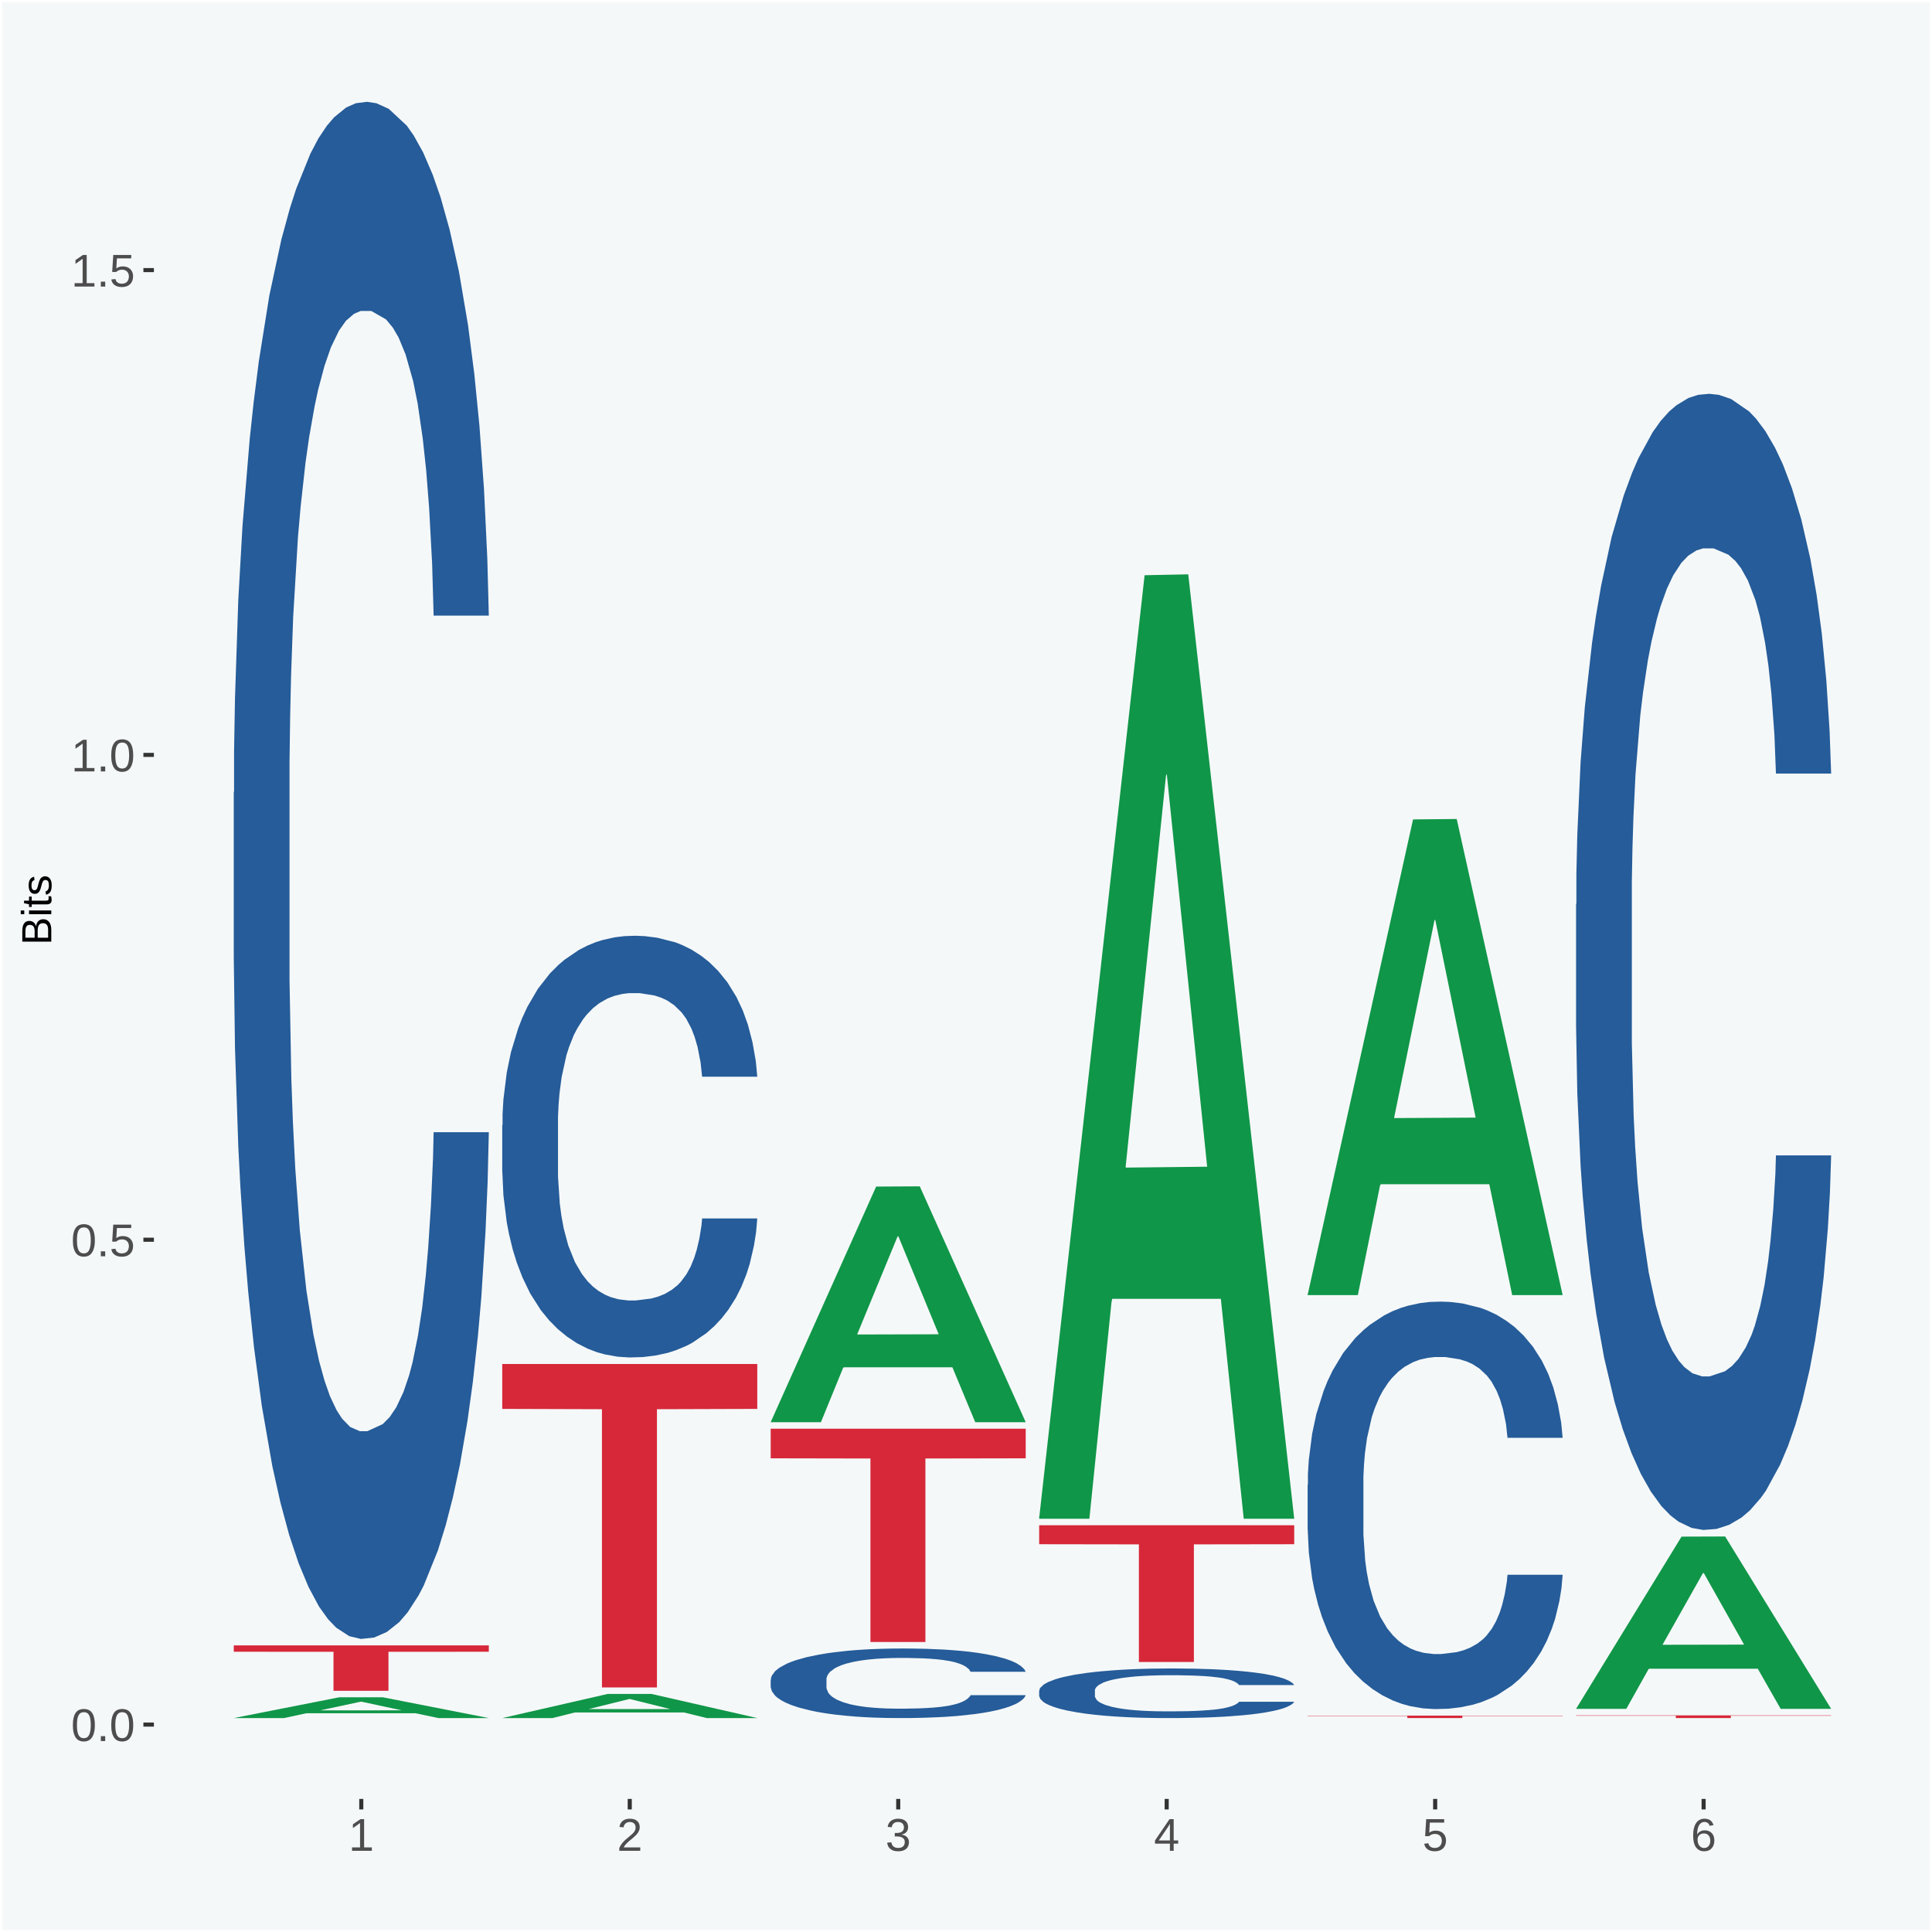
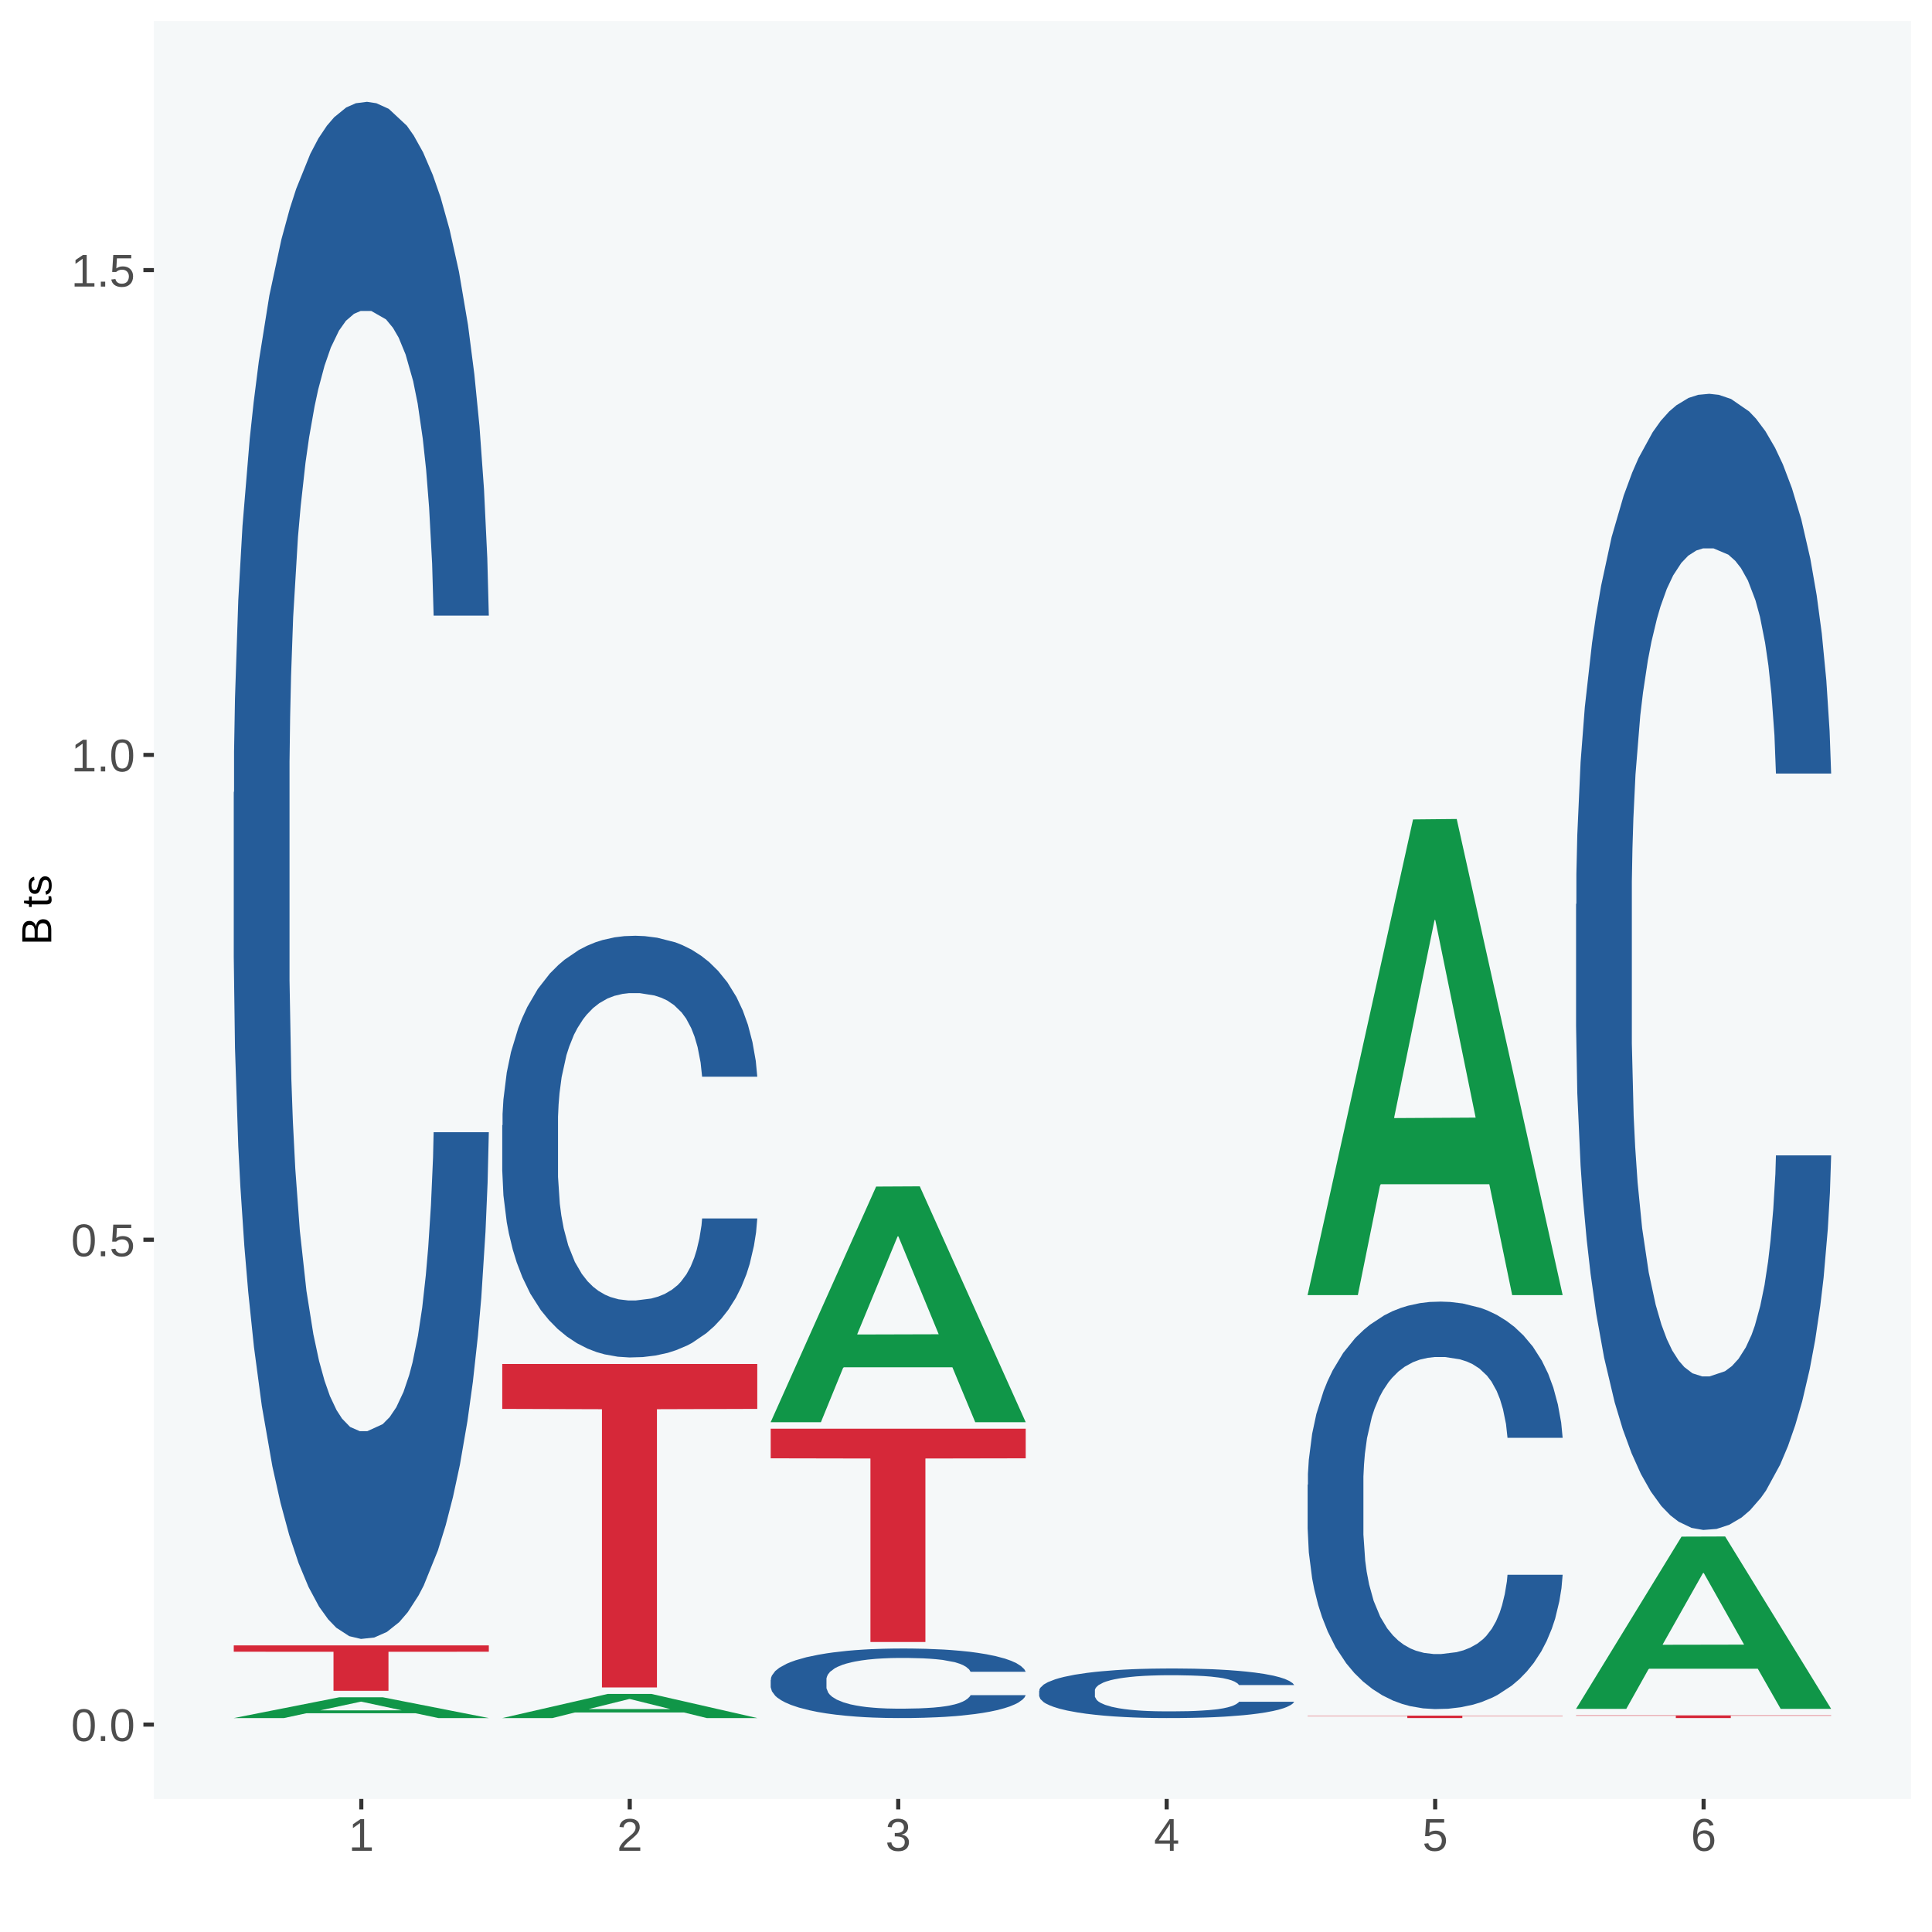
<svg xmlns="http://www.w3.org/2000/svg" xmlns:xlink="http://www.w3.org/1999/xlink" width="504pt" height="504pt" viewBox="0 0 504 504" version="1.1">
  <defs>
    <g>
      <symbol overflow="visible" id="glyph0-0">
        <path style="stroke:none;" d="M 0.406 0 L 0.406 -8 L 3.594 -8 L 3.594 0 Z M 0.797 -0.406 L 3.188 -0.406 L 3.188 -7.594 L 0.797 -7.594 Z M 0.797 -0.406 " />
      </symbol>
      <symbol overflow="visible" id="glyph0-1">
        <path style="stroke:none;" d="M 6.203 -4.125 C 6.203 -3.332 6.125 -2.664 5.969 -2.125 C 5.82 -1.582 5.617 -1.145 5.359 -0.812 C 5.098 -0.477 4.789 -0.238 4.438 -0.094 C 4.094 0.051 3.723 0.125 3.328 0.125 C 2.922 0.125 2.539 0.051 2.188 -0.094 C 1.844 -0.238 1.539 -0.477 1.281 -0.812 C 1.031 -1.145 0.832 -1.582 0.688 -2.125 C 0.539 -2.664 0.469 -3.332 0.469 -4.125 C 0.469 -4.957 0.539 -5.645 0.688 -6.188 C 0.832 -6.738 1.035 -7.176 1.297 -7.5 C 1.555 -7.82 1.859 -8.047 2.203 -8.172 C 2.555 -8.305 2.941 -8.375 3.359 -8.375 C 3.754 -8.375 4.125 -8.305 4.469 -8.172 C 4.812 -8.047 5.113 -7.82 5.375 -7.5 C 5.633 -7.176 5.836 -6.738 5.984 -6.188 C 6.129 -5.645 6.203 -4.957 6.203 -4.125 Z M 5.141 -4.125 C 5.141 -4.781 5.098 -5.328 5.016 -5.766 C 4.941 -6.203 4.828 -6.551 4.672 -6.812 C 4.516 -7.07 4.328 -7.254 4.109 -7.359 C 3.891 -7.473 3.641 -7.531 3.359 -7.531 C 3.055 -7.531 2.789 -7.473 2.562 -7.359 C 2.344 -7.254 2.156 -7.07 2 -6.812 C 1.844 -6.551 1.723 -6.203 1.641 -5.766 C 1.566 -5.328 1.531 -4.781 1.531 -4.125 C 1.531 -3.5 1.57 -2.969 1.656 -2.531 C 1.738 -2.094 1.852 -1.742 2 -1.484 C 2.156 -1.223 2.344 -1.035 2.562 -0.922 C 2.789 -0.805 3.047 -0.75 3.328 -0.75 C 3.609 -0.75 3.859 -0.805 4.078 -0.922 C 4.305 -1.035 4.492 -1.223 4.641 -1.484 C 4.797 -1.742 4.914 -2.094 5 -2.531 C 5.094 -2.969 5.141 -3.5 5.141 -4.125 Z M 5.141 -4.125 " />
      </symbol>
      <symbol overflow="visible" id="glyph0-2">
        <path style="stroke:none;" d="M 1.094 0 L 1.094 -1.281 L 2.234 -1.281 L 2.234 0 Z M 1.094 0 " />
      </symbol>
      <symbol overflow="visible" id="glyph0-3">
        <path style="stroke:none;" d="M 6.172 -2.688 C 6.172 -2.27 6.109 -1.891 5.984 -1.547 C 5.859 -1.203 5.672 -0.906 5.422 -0.656 C 5.18 -0.414 4.879 -0.223 4.516 -0.078 C 4.148 0.055 3.723 0.125 3.234 0.125 C 2.805 0.125 2.43 0.07 2.109 -0.031 C 1.785 -0.133 1.508 -0.273 1.281 -0.453 C 1.062 -0.629 0.883 -0.836 0.75 -1.078 C 0.625 -1.316 0.535 -1.57 0.484 -1.844 L 1.547 -1.969 C 1.586 -1.812 1.645 -1.66 1.719 -1.516 C 1.801 -1.367 1.91 -1.238 2.047 -1.125 C 2.18 -1.008 2.348 -0.914 2.547 -0.844 C 2.742 -0.781 2.984 -0.75 3.266 -0.75 C 3.535 -0.75 3.781 -0.789 4 -0.875 C 4.227 -0.957 4.422 -1.078 4.578 -1.234 C 4.734 -1.398 4.852 -1.602 4.938 -1.844 C 5.031 -2.082 5.078 -2.359 5.078 -2.672 C 5.078 -2.922 5.035 -3.148 4.953 -3.359 C 4.867 -3.578 4.75 -3.766 4.594 -3.922 C 4.445 -4.078 4.258 -4.195 4.031 -4.281 C 3.812 -4.363 3.562 -4.406 3.281 -4.406 C 3.113 -4.406 2.953 -4.391 2.797 -4.359 C 2.648 -4.328 2.516 -4.285 2.391 -4.234 C 2.266 -4.18 2.148 -4.117 2.047 -4.047 C 1.941 -3.973 1.844 -3.895 1.75 -3.812 L 0.719 -3.812 L 1 -8.25 L 5.688 -8.25 L 5.688 -7.359 L 1.953 -7.359 L 1.797 -4.734 C 1.984 -4.879 2.219 -5.004 2.5 -5.109 C 2.781 -5.211 3.113 -5.266 3.5 -5.266 C 3.914 -5.266 4.285 -5.203 4.609 -5.078 C 4.941 -4.953 5.223 -4.773 5.453 -4.547 C 5.68 -4.316 5.859 -4.047 5.984 -3.734 C 6.109 -3.422 6.172 -3.07 6.172 -2.688 Z M 6.172 -2.688 " />
      </symbol>
      <symbol overflow="visible" id="glyph0-4">
        <path style="stroke:none;" d="M 0.922 0 L 0.922 -0.891 L 3.016 -0.891 L 3.016 -7.25 L 1.156 -5.922 L 1.156 -6.922 L 3.109 -8.25 L 4.078 -8.25 L 4.078 -0.891 L 6.094 -0.891 L 6.094 0 Z M 0.922 0 " />
      </symbol>
      <symbol overflow="visible" id="glyph0-5">
        <path style="stroke:none;" d="M 0.609 0 L 0.609 -0.75 C 0.805 -1.207 1.047 -1.609 1.328 -1.953 C 1.617 -2.305 1.922 -2.625 2.234 -2.906 C 2.555 -3.188 2.867 -3.445 3.172 -3.688 C 3.484 -3.938 3.766 -4.18 4.016 -4.422 C 4.266 -4.66 4.469 -4.91 4.625 -5.172 C 4.781 -5.441 4.859 -5.742 4.859 -6.078 C 4.859 -6.316 4.82 -6.523 4.75 -6.703 C 4.676 -6.879 4.57 -7.023 4.438 -7.141 C 4.312 -7.266 4.156 -7.359 3.969 -7.422 C 3.781 -7.484 3.578 -7.516 3.359 -7.516 C 3.141 -7.516 2.938 -7.484 2.75 -7.422 C 2.57 -7.367 2.41 -7.281 2.266 -7.156 C 2.117 -7.039 2 -6.895 1.906 -6.719 C 1.812 -6.551 1.754 -6.352 1.734 -6.125 L 0.656 -6.219 C 0.688 -6.508 0.766 -6.785 0.891 -7.047 C 1.023 -7.316 1.203 -7.551 1.422 -7.75 C 1.648 -7.945 1.922 -8.098 2.234 -8.203 C 2.555 -8.316 2.93 -8.375 3.359 -8.375 C 3.766 -8.375 4.125 -8.328 4.438 -8.234 C 4.758 -8.141 5.031 -7.992 5.25 -7.797 C 5.477 -7.609 5.648 -7.375 5.766 -7.094 C 5.879 -6.812 5.938 -6.488 5.938 -6.125 C 5.938 -5.844 5.883 -5.578 5.781 -5.328 C 5.688 -5.078 5.555 -4.836 5.391 -4.609 C 5.223 -4.379 5.031 -4.16 4.812 -3.953 C 4.594 -3.742 4.363 -3.535 4.125 -3.328 C 3.895 -3.129 3.656 -2.93 3.406 -2.734 C 3.164 -2.535 2.938 -2.336 2.719 -2.141 C 2.508 -1.941 2.32 -1.738 2.156 -1.531 C 1.988 -1.332 1.859 -1.117 1.766 -0.891 L 6.078 -0.891 L 6.078 0 Z M 0.609 0 " />
      </symbol>
      <symbol overflow="visible" id="glyph0-6">
        <path style="stroke:none;" d="M 6.141 -2.281 C 6.141 -1.906 6.078 -1.566 5.953 -1.266 C 5.836 -0.973 5.66 -0.723 5.422 -0.516 C 5.18 -0.305 4.883 -0.145 4.531 -0.031 C 4.188 0.07 3.789 0.125 3.344 0.125 C 2.832 0.125 2.398 0.062 2.047 -0.062 C 1.703 -0.195 1.414 -0.367 1.188 -0.578 C 0.957 -0.785 0.785 -1.02 0.672 -1.281 C 0.566 -1.551 0.492 -1.832 0.453 -2.125 L 1.547 -2.219 C 1.578 -2 1.633 -1.801 1.719 -1.625 C 1.801 -1.445 1.914 -1.289 2.062 -1.156 C 2.207 -1.031 2.383 -0.93 2.594 -0.859 C 2.801 -0.785 3.051 -0.75 3.344 -0.75 C 3.875 -0.75 4.289 -0.879 4.594 -1.141 C 4.895 -1.41 5.047 -1.801 5.047 -2.312 C 5.047 -2.613 4.977 -2.859 4.844 -3.047 C 4.707 -3.234 4.539 -3.379 4.344 -3.484 C 4.145 -3.586 3.926 -3.656 3.688 -3.688 C 3.445 -3.727 3.227 -3.75 3.031 -3.75 L 2.438 -3.75 L 2.438 -4.656 L 3.016 -4.656 C 3.211 -4.656 3.414 -4.676 3.625 -4.719 C 3.844 -4.758 4.039 -4.832 4.219 -4.938 C 4.395 -5.051 4.539 -5.195 4.656 -5.375 C 4.77 -5.562 4.828 -5.797 4.828 -6.078 C 4.828 -6.523 4.695 -6.875 4.438 -7.125 C 4.188 -7.383 3.801 -7.516 3.281 -7.516 C 2.82 -7.516 2.445 -7.395 2.156 -7.156 C 1.875 -6.914 1.707 -6.578 1.656 -6.141 L 0.594 -6.234 C 0.633 -6.598 0.734 -6.91 0.891 -7.172 C 1.047 -7.441 1.242 -7.664 1.484 -7.844 C 1.734 -8.02 2.008 -8.148 2.312 -8.234 C 2.625 -8.328 2.953 -8.375 3.297 -8.375 C 3.754 -8.375 4.148 -8.316 4.484 -8.203 C 4.816 -8.086 5.086 -7.93 5.297 -7.734 C 5.516 -7.535 5.672 -7.301 5.766 -7.031 C 5.867 -6.77 5.922 -6.488 5.922 -6.188 C 5.922 -5.945 5.883 -5.723 5.812 -5.516 C 5.75 -5.305 5.645 -5.113 5.5 -4.938 C 5.363 -4.77 5.188 -4.625 4.969 -4.5 C 4.75 -4.383 4.488 -4.297 4.188 -4.234 L 4.188 -4.219 C 4.52 -4.176 4.805 -4.098 5.047 -3.984 C 5.297 -3.867 5.5 -3.723 5.656 -3.547 C 5.82 -3.379 5.941 -3.188 6.016 -2.969 C 6.098 -2.75 6.141 -2.52 6.141 -2.281 Z M 6.141 -2.281 " />
      </symbol>
      <symbol overflow="visible" id="glyph0-7">
        <path style="stroke:none;" d="M 5.156 -1.875 L 5.156 0 L 4.172 0 L 4.172 -1.875 L 0.281 -1.875 L 0.281 -2.688 L 4.062 -8.25 L 5.156 -8.25 L 5.156 -2.703 L 6.328 -2.703 L 6.328 -1.875 Z M 4.172 -7.062 C 4.16 -7.039 4.141 -7.004 4.109 -6.953 C 4.078 -6.898 4.039 -6.836 4 -6.766 C 3.957 -6.691 3.914 -6.617 3.875 -6.547 C 3.844 -6.473 3.812 -6.414 3.781 -6.375 L 1.656 -3.25 C 1.633 -3.219 1.602 -3.176 1.562 -3.125 C 1.531 -3.07 1.492 -3.02 1.453 -2.969 C 1.422 -2.914 1.383 -2.863 1.344 -2.812 C 1.301 -2.77 1.27 -2.734 1.25 -2.703 L 4.172 -2.703 Z M 4.172 -7.062 " />
      </symbol>
      <symbol overflow="visible" id="glyph0-8">
        <path style="stroke:none;" d="M 6.141 -2.703 C 6.141 -2.285 6.082 -1.906 5.969 -1.562 C 5.852 -1.219 5.68 -0.922 5.453 -0.672 C 5.234 -0.422 4.957 -0.223 4.625 -0.078 C 4.289 0.055 3.91 0.125 3.484 0.125 C 3.004 0.125 2.582 0.031 2.219 -0.156 C 1.863 -0.344 1.566 -0.609 1.328 -0.953 C 1.086 -1.297 0.906 -1.719 0.781 -2.219 C 0.664 -2.727 0.609 -3.301 0.609 -3.938 C 0.609 -4.676 0.676 -5.32 0.812 -5.875 C 0.945 -6.426 1.141 -6.883 1.391 -7.25 C 1.648 -7.625 1.961 -7.906 2.328 -8.094 C 2.691 -8.281 3.102 -8.375 3.562 -8.375 C 3.844 -8.375 4.102 -8.344 4.344 -8.281 C 4.594 -8.227 4.816 -8.133 5.016 -8 C 5.223 -7.875 5.398 -7.703 5.547 -7.484 C 5.703 -7.273 5.828 -7.016 5.922 -6.703 L 4.906 -6.516 C 4.801 -6.867 4.629 -7.125 4.391 -7.281 C 4.148 -7.445 3.867 -7.531 3.547 -7.531 C 3.266 -7.531 3.004 -7.457 2.766 -7.312 C 2.535 -7.176 2.336 -6.973 2.172 -6.703 C 2.004 -6.43 1.875 -6.086 1.781 -5.672 C 1.695 -5.266 1.656 -4.789 1.656 -4.25 C 1.852 -4.602 2.125 -4.875 2.469 -5.062 C 2.812 -5.25 3.207 -5.344 3.656 -5.344 C 4.031 -5.344 4.367 -5.281 4.672 -5.156 C 4.984 -5.031 5.25 -4.852 5.469 -4.625 C 5.688 -4.406 5.852 -4.129 5.969 -3.797 C 6.082 -3.473 6.141 -3.109 6.141 -2.703 Z M 5.078 -2.656 C 5.078 -2.938 5.039 -3.191 4.969 -3.422 C 4.895 -3.66 4.785 -3.859 4.641 -4.016 C 4.504 -4.18 4.332 -4.305 4.125 -4.391 C 3.926 -4.484 3.688 -4.531 3.406 -4.531 C 3.219 -4.531 3.023 -4.5 2.828 -4.438 C 2.629 -4.383 2.453 -4.289 2.297 -4.156 C 2.141 -4.031 2.008 -3.863 1.906 -3.656 C 1.812 -3.457 1.766 -3.207 1.766 -2.906 C 1.766 -2.602 1.801 -2.316 1.875 -2.047 C 1.957 -1.785 2.07 -1.555 2.219 -1.359 C 2.363 -1.172 2.539 -1.02 2.75 -0.906 C 2.957 -0.789 3.191 -0.734 3.453 -0.734 C 3.703 -0.734 3.926 -0.773 4.125 -0.859 C 4.332 -0.953 4.504 -1.082 4.641 -1.25 C 4.785 -1.414 4.895 -1.613 4.969 -1.844 C 5.039 -2.082 5.078 -2.352 5.078 -2.656 Z M 5.078 -2.656 " />
      </symbol>
      <symbol overflow="visible" id="glyph1-0">
        <path style="stroke:none;" d="M 0 -0.359 L -7.328 -0.359 L -7.328 -3.281 L 0 -3.281 Z M -0.359 -0.734 L -0.359 -2.922 L -6.969 -2.922 L -6.969 -0.734 Z M -0.359 -0.734 " />
      </symbol>
      <symbol overflow="visible" id="glyph1-1">
        <path style="stroke:none;" d="M -2.125 -6.75 C -1.75 -6.75 -1.426 -6.676 -1.156 -6.531 C -0.883 -6.383 -0.66 -6.18 -0.484 -5.922 C -0.316 -5.672 -0.191 -5.375 -0.109 -5.031 C -0.035 -4.695 0 -4.344 0 -3.969 L 0 -0.906 L -7.562 -0.906 L -7.562 -3.656 C -7.562 -4.07 -7.523 -4.441 -7.453 -4.766 C -7.391 -5.098 -7.281 -5.379 -7.125 -5.609 C -6.977 -5.836 -6.789 -6.008 -6.562 -6.125 C -6.332 -6.25 -6.055 -6.312 -5.734 -6.312 C -5.523 -6.312 -5.328 -6.281 -5.141 -6.219 C -4.953 -6.164 -4.781 -6.078 -4.625 -5.953 C -4.477 -5.836 -4.348 -5.688 -4.234 -5.5 C -4.129 -5.32 -4.047 -5.113 -3.984 -4.875 C -3.953 -5.176 -3.883 -5.441 -3.781 -5.672 C -3.676 -5.91 -3.539 -6.109 -3.375 -6.266 C -3.219 -6.43 -3.031 -6.551 -2.812 -6.625 C -2.602 -6.707 -2.375 -6.75 -2.125 -6.75 Z M -5.609 -5.281 C -6.016 -5.281 -6.305 -5.141 -6.484 -4.859 C -6.66 -4.586 -6.75 -4.188 -6.75 -3.656 L -6.75 -1.922 L -4.344 -1.922 L -4.344 -3.656 C -4.344 -3.957 -4.375 -4.211 -4.438 -4.422 C -4.5 -4.629 -4.582 -4.797 -4.688 -4.922 C -4.801 -5.047 -4.93 -5.133 -5.078 -5.188 C -5.234 -5.25 -5.41 -5.281 -5.609 -5.281 Z M -2.219 -5.719 C -2.457 -5.719 -2.66 -5.672 -2.828 -5.578 C -2.992 -5.492 -3.129 -5.367 -3.234 -5.203 C -3.348 -5.047 -3.426 -4.848 -3.469 -4.609 C -3.52 -4.379 -3.547 -4.125 -3.547 -3.844 L -3.547 -1.922 L -0.828 -1.922 L -0.828 -3.922 C -0.828 -4.18 -0.848 -4.422 -0.891 -4.641 C -0.93 -4.859 -1.004 -5.047 -1.109 -5.203 C -1.211 -5.367 -1.352 -5.492 -1.531 -5.578 C -1.719 -5.672 -1.945 -5.719 -2.219 -5.719 Z M -2.219 -5.719 " />
      </symbol>
      <symbol overflow="visible" id="glyph1-2">
-         <path style="stroke:none;" d="M -7.047 -0.734 L -7.969 -0.734 L -7.969 -1.703 L -7.047 -1.703 Z M 0 -0.734 L -5.812 -0.734 L -5.812 -1.703 L 0 -1.703 Z M 0 -0.734 " />
-       </symbol>
+         </symbol>
      <symbol overflow="visible" id="glyph1-3">
        <path style="stroke:none;" d="M -0.047 -2.969 C -0.004 -2.82 0.023 -2.672 0.047 -2.516 C 0.078 -2.367 0.094 -2.195 0.094 -2 C 0.094 -1.227 -0.348 -0.844 -1.234 -0.844 L -5.109 -0.844 L -5.109 -0.172 L -5.812 -0.172 L -5.812 -0.875 L -7.109 -1.156 L -7.109 -1.812 L -5.812 -1.812 L -5.812 -2.875 L -5.109 -2.875 L -5.109 -1.812 L -1.438 -1.812 C -1.156 -1.812 -0.957 -1.852 -0.844 -1.938 C -0.738 -2.031 -0.688 -2.191 -0.688 -2.422 C -0.688 -2.516 -0.691 -2.602 -0.703 -2.688 C -0.711 -2.77 -0.727 -2.863 -0.75 -2.969 Z M -0.047 -2.969 " />
      </symbol>
      <symbol overflow="visible" id="glyph1-4">
        <path style="stroke:none;" d="M -1.609 -5.109 C -1.336 -5.109 -1.094 -5.051 -0.875 -4.938 C -0.664 -4.832 -0.488 -4.68 -0.344 -4.484 C -0.195 -4.285 -0.082 -4.039 0 -3.75 C 0.07 -3.457 0.109 -3.125 0.109 -2.75 C 0.109 -2.406 0.082 -2.098 0.031 -1.828 C -0.02 -1.555 -0.102 -1.316 -0.219 -1.109 C -0.332 -0.91 -0.484 -0.742 -0.672 -0.609 C -0.859 -0.473 -1.086 -0.375 -1.359 -0.312 L -1.531 -1.156 C -1.219 -1.238 -0.988 -1.41 -0.844 -1.672 C -0.695 -1.93 -0.625 -2.289 -0.625 -2.75 C -0.625 -2.957 -0.641 -3.145 -0.672 -3.312 C -0.703 -3.488 -0.75 -3.641 -0.812 -3.766 C -0.883 -3.891 -0.977 -3.984 -1.094 -4.047 C -1.207 -4.117 -1.352 -4.156 -1.531 -4.156 C -1.707 -4.156 -1.848 -4.113 -1.953 -4.031 C -2.066 -3.957 -2.16 -3.844 -2.234 -3.688 C -2.316 -3.539 -2.383 -3.363 -2.438 -3.156 C -2.5 -2.945 -2.562 -2.719 -2.625 -2.469 C -2.688 -2.238 -2.754 -2.008 -2.828 -1.781 C -2.898 -1.551 -3 -1.344 -3.125 -1.156 C -3.25 -0.969 -3.398 -0.816 -3.578 -0.703 C -3.766 -0.586 -4 -0.531 -4.281 -0.531 C -4.812 -0.531 -5.211 -0.719 -5.484 -1.094 C -5.766 -1.477 -5.906 -2.031 -5.906 -2.75 C -5.906 -3.395 -5.789 -3.906 -5.562 -4.281 C -5.332 -4.656 -4.973 -4.895 -4.484 -5 L -4.375 -4.125 C -4.52 -4.094 -4.645 -4.035 -4.75 -3.953 C -4.852 -3.867 -4.938 -3.766 -5 -3.641 C -5.062 -3.516 -5.102 -3.375 -5.125 -3.219 C -5.156 -3.07 -5.172 -2.914 -5.172 -2.75 C -5.172 -2.312 -5.102 -1.988 -4.969 -1.781 C -4.844 -1.582 -4.645 -1.484 -4.375 -1.484 C -4.219 -1.484 -4.086 -1.52 -3.984 -1.594 C -3.879 -1.664 -3.789 -1.77 -3.719 -1.906 C -3.656 -2.051 -3.598 -2.219 -3.547 -2.406 C -3.492 -2.602 -3.438 -2.816 -3.375 -3.047 C -3.332 -3.203 -3.289 -3.359 -3.25 -3.516 C -3.207 -3.68 -3.156 -3.836 -3.094 -3.984 C -3.031 -4.141 -2.957 -4.285 -2.875 -4.422 C -2.789 -4.555 -2.688 -4.672 -2.562 -4.766 C -2.445 -4.867 -2.312 -4.953 -2.156 -5.016 C -2 -5.078 -1.816 -5.109 -1.609 -5.109 Z M -1.609 -5.109 " />
      </symbol>
    </g>
    <clipPath id="clip1">
      <path d="M 40.148 5.48 L 498.52 5.48 L 498.52 469.281 L 40.148 469.281 Z M 40.148 5.48 " />
    </clipPath>
  </defs>
  <g id="surface1">
-     <rect x="0" y="0" width="504" height="504" style="fill:rgb(96.078%,97.255%,97.647%);fill-opacity:1;stroke:none;" />
    <path style="fill:none;stroke-width:1.07;stroke-linecap:round;stroke-linejoin:round;stroke:rgb(100%,100%,100%);stroke-opacity:1;stroke-miterlimit:10;" d="M 0 0 L 504 0 L 504 504 L 0 504 Z M 0 0 " transform="matrix(1,0,0,-1,0,504)" />
    <g clip-path="url(#clip1)" clip-rule="nonzero">
      <path style=" stroke:none;fill-rule:nonzero;fill:rgb(96.078%,97.255%,97.647%);fill-opacity:1;" d="M 40.148 469.281 L 498.52 469.281 L 498.52 5.48 L 40.148 5.48 Z M 40.148 469.281 " />
    </g>
    <path style=" stroke:none;fill-rule:nonzero;fill:rgb(6.274%,58.824%,28.235%);fill-opacity:1;" d="M 60.98 448.18 L 61.051 448.18 L 88.488 442.77 L 99.871 442.77 L 127.52 448.191 L 114.352 448.191 L 108.379 446.93 L 80.051 446.93 L 79.852 446.949 L 74.078 448.191 L 60.98 448.191 L 60.98 448.18 L 83.621 446.18 L 104.809 446.172 L 94.32 443.922 L 94.18 443.91 L 94.039 443.93 L 83.551 446.172 L 83.621 446.18 Z M 60.98 448.18 " />
    <path style=" stroke:none;fill-rule:nonzero;fill:rgb(14.51%,36.078%,60.001%);fill-opacity:1;" d="M 60.98 206.73 L 61.059 206.359 L 61.059 196.109 L 61.301 182.199 L 62.16 156.559 L 63.262 137.148 L 65.148 114.449 L 66.172 104.93 L 67.512 94.309 L 70.262 77.102 L 73.41 62.449 L 75.609 54.391 L 77.262 49.27 L 80.961 40.109 L 83.078 36.078 L 85.281 32.789 L 87.172 30.59 L 90.32 28.031 L 92.828 26.93 L 95.738 26.559 L 98.18 26.93 L 101.41 28.391 L 106.129 32.789 L 107.93 35.352 L 110.371 39.738 L 112.891 45.602 L 114.93 51.461 L 117.289 59.891 L 119.73 70.871 L 122.09 84.789 L 123.738 97.602 L 125.078 111.148 L 126.262 127.629 L 127.121 145.578 L 127.52 160.59 L 113.121 160.59 L 112.73 147.039 L 111.941 132.391 L 111.16 122.512 L 110.289 114.449 L 108.961 105.289 L 107.781 99.43 L 105.809 92.48 L 104 88.078 L 102.512 85.52 L 100.699 83.32 L 96.852 81.121 L 94.09 81.121 L 92.359 81.859 L 90.238 83.691 L 88.43 86.25 L 86.309 90.648 L 84.66 95.41 L 83 101.629 L 82.059 106.031 L 80.641 114.078 L 79.699 120.672 L 78.441 132.031 L 77.73 140.078 L 76.48 160.961 L 75.93 176.34 L 75.691 186.961 L 75.531 198.672 L 75.531 255.801 L 76 281.441 L 76.398 292.422 L 77.031 304.871 L 78.211 320.98 L 79.941 336.73 L 81.75 348.078 L 83.238 355.039 L 84.66 360.172 L 86.07 364.199 L 87.801 367.859 L 89.219 370.059 L 91.34 372.25 L 93.859 373.352 L 95.82 373.352 L 99.828 371.52 L 101.641 369.691 L 103.371 367.129 L 105.262 363.102 L 106.75 358.699 L 107.621 355.41 L 109.031 348.449 L 110.141 341.129 L 111.078 332.699 L 111.711 325.379 L 112.422 314.391 L 112.969 301.941 L 113.121 295.352 L 127.52 295.352 L 127.199 308.531 L 126.648 321.352 L 125.551 338.559 L 124.68 348.449 L 123.352 360.531 L 121.93 370.789 L 119.969 382.141 L 118.16 390.559 L 116.27 397.891 L 114.23 404.48 L 110.531 413.629 L 109.191 416.199 L 106.359 420.59 L 104.16 423.148 L 100.93 425.719 L 97.629 427.18 L 94.172 427.551 L 91.102 426.82 L 87.719 424.621 L 85.602 422.422 L 83.238 419.129 L 80.488 414 L 77.891 407.77 L 75.449 400.449 L 73.172 392.031 L 71.051 382.512 L 68.301 366.762 L 66.25 351.379 L 64.762 337.102 L 63.738 325.012 L 62.711 309.629 L 62.16 299.012 L 61.301 273.379 L 60.98 249.578 Z M 60.98 206.73 " />
    <path style=" stroke:none;fill-rule:nonzero;fill:rgb(83.922%,15.686%,22.353%);fill-opacity:1;" d="M 60.98 429.238 L 127.52 429.238 L 127.52 430.891 L 101.34 430.898 L 101.34 441.07 L 87 441.07 L 87 430.898 L 60.98 430.891 Z M 60.98 429.238 " />
    <path style=" stroke:none;fill-rule:nonzero;fill:rgb(6.274%,58.824%,28.235%);fill-opacity:1;" d="M 131.02 448.18 L 131.09 448.18 L 158.52 441.898 L 169.91 441.891 L 197.551 448.191 L 184.379 448.191 L 178.41 446.73 L 150.09 446.73 L 149.879 446.75 L 144.121 448.191 L 131.02 448.191 L 131.02 448.18 L 153.648 445.852 L 174.852 445.84 L 164.352 443.23 L 164.219 443.219 L 164.078 443.238 L 153.578 445.84 L 153.648 445.852 Z M 131.02 448.18 " />
    <path style=" stroke:none;fill-rule:nonzero;fill:rgb(14.51%,36.078%,60.001%);fill-opacity:1;" d="M 131.02 293.539 L 131.102 293.441 L 131.102 290.629 L 131.328 286.809 L 132.199 279.781 L 133.301 274.449 L 135.191 268.23 L 136.211 265.609 L 137.551 262.699 L 140.301 257.98 L 143.441 253.961 L 145.648 251.75 L 147.301 250.34 L 150.988 247.828 L 153.121 246.73 L 155.32 245.82 L 157.211 245.219 L 160.352 244.52 L 162.871 244.211 L 165.781 244.109 L 168.219 244.211 L 171.441 244.621 L 176.16 245.82 L 177.969 246.531 L 180.41 247.73 L 182.922 249.34 L 184.969 250.949 L 187.328 253.262 L 189.762 256.27 L 192.121 260.09 L 193.77 263.602 L 195.109 267.32 L 196.289 271.84 L 197.16 276.77 L 197.551 280.879 L 183.16 280.879 L 182.762 277.172 L 181.98 273.148 L 181.191 270.441 L 180.328 268.23 L 178.988 265.711 L 177.809 264.109 L 175.84 262.199 L 174.039 260.988 L 172.539 260.289 L 170.73 259.691 L 166.879 259.078 L 164.129 259.078 L 162.398 259.281 L 160.27 259.789 L 158.461 260.488 L 156.34 261.699 L 154.691 263 L 153.039 264.711 L 152.09 265.922 L 150.68 268.129 L 149.73 269.93 L 148.48 273.051 L 147.77 275.262 L 146.512 280.98 L 145.961 285.199 L 145.719 288.121 L 145.57 291.328 L 145.57 307.012 L 146.039 314.039 L 146.43 317.051 L 147.059 320.469 L 148.238 324.891 L 149.969 329.211 L 151.781 332.32 L 153.27 334.23 L 154.691 335.641 L 156.102 336.738 L 157.84 337.75 L 159.25 338.352 L 161.371 338.949 L 163.891 339.25 L 165.859 339.25 L 169.871 338.75 L 171.68 338.25 L 173.41 337.551 L 175.289 336.441 L 176.789 335.238 L 177.648 334.328 L 179.07 332.422 L 180.172 330.41 L 181.109 328.102 L 181.738 326.09 L 182.449 323.078 L 183 319.66 L 183.16 317.859 L 197.551 317.859 L 197.238 321.469 L 196.68 324.988 L 195.578 329.711 L 194.719 332.422 L 193.379 335.738 L 191.969 338.551 L 190 341.672 L 188.191 343.98 L 186.301 345.988 L 184.262 347.789 L 180.559 350.309 L 179.23 351.012 L 176.391 352.211 L 174.191 352.922 L 170.969 353.621 L 167.672 354.02 L 164.211 354.121 L 161.141 353.922 L 157.762 353.32 L 155.629 352.719 L 153.27 351.809 L 150.52 350.41 L 147.93 348.699 L 145.488 346.691 L 143.211 344.379 L 141.078 341.77 L 138.328 337.449 L 136.289 333.23 L 134.789 329.309 L 133.77 325.988 L 132.75 321.77 L 132.199 318.859 L 131.328 311.828 L 131.02 305.301 Z M 131.02 293.539 " />
    <path style=" stroke:none;fill-rule:nonzero;fill:rgb(83.922%,15.686%,22.353%);fill-opacity:1;" d="M 131.02 355.82 L 197.551 355.82 L 197.551 367.539 L 171.379 367.621 L 171.379 440.199 L 157.031 440.199 L 157.031 367.621 L 131.02 367.539 Z M 131.02 355.82 " />
    <path style=" stroke:none;fill-rule:nonzero;fill:rgb(6.274%,58.824%,28.235%);fill-opacity:1;" d="M 201.051 370.891 L 201.121 370.828 L 228.559 309.539 L 239.941 309.48 L 267.578 371.012 L 254.41 371.012 L 248.449 356.68 L 220.121 356.68 L 219.91 356.91 L 214.148 371.012 L 201.051 371.012 L 201.051 370.891 L 223.691 348.129 L 244.879 348.07 L 234.391 322.602 L 234.25 322.48 L 234.109 322.648 L 223.621 348.07 L 223.691 348.129 Z M 201.051 370.891 " />
-     <path style=" stroke:none;fill-rule:nonzero;fill:rgb(14.51%,36.078%,60.001%);fill-opacity:1;" d="M 201.051 438.199 L 201.129 438.18 L 201.129 437.719 L 201.371 437.09 L 202.23 435.93 L 203.328 435.051 L 205.219 434.02 L 206.238 433.59 L 207.578 433.109 L 210.328 432.328 L 213.48 431.672 L 215.68 431.301 L 217.328 431.07 L 221.031 430.648 L 223.148 430.469 L 225.352 430.32 L 227.238 430.219 L 230.391 430.109 L 232.898 430.059 L 235.809 430.039 L 238.25 430.059 L 241.469 430.121 L 246.191 430.32 L 248 430.441 L 250.441 430.641 L 252.961 430.898 L 255 431.172 L 257.359 431.551 L 259.801 432.051 L 262.16 432.68 L 263.809 433.262 L 265.148 433.871 L 266.328 434.621 L 267.191 435.43 L 267.578 436.109 L 253.191 436.109 L 252.801 435.488 L 252.012 434.828 L 251.23 434.379 L 250.359 434.02 L 249.02 433.602 L 247.84 433.34 L 245.879 433.02 L 244.07 432.828 L 242.578 432.711 L 240.77 432.609 L 236.91 432.512 L 234.16 432.512 L 232.43 432.539 L 230.309 432.629 L 228.5 432.738 L 226.371 432.941 L 224.719 433.16 L 223.07 433.441 L 222.129 433.641 L 220.711 434 L 219.77 434.301 L 218.512 434.82 L 217.801 435.18 L 216.539 436.121 L 215.988 436.82 L 215.762 437.301 L 215.602 437.828 L 215.602 440.422 L 216.07 441.578 L 216.469 442.078 L 217.09 442.641 L 218.27 443.371 L 220 444.078 L 221.809 444.602 L 223.309 444.91 L 224.719 445.141 L 226.141 445.328 L 227.871 445.488 L 229.281 445.59 L 231.41 445.691 L 233.922 445.738 L 235.891 445.738 L 239.898 445.66 L 241.711 445.57 L 243.441 445.461 L 245.328 445.281 L 246.82 445.078 L 247.691 444.93 L 249.102 444.609 L 250.199 444.281 L 251.148 443.898 L 251.781 443.57 L 252.48 443.07 L 253.031 442.512 L 253.191 442.211 L 267.578 442.211 L 267.27 442.809 L 266.719 443.391 L 265.621 444.172 L 264.75 444.609 L 263.422 445.16 L 262 445.621 L 260.031 446.141 L 258.23 446.52 L 256.34 446.852 L 254.289 447.148 L 250.602 447.559 L 249.262 447.68 L 246.43 447.879 L 244.23 447.988 L 241 448.109 L 237.699 448.18 L 234.238 448.191 L 231.172 448.16 L 227.789 448.059 L 225.672 447.961 L 223.309 447.809 L 220.559 447.578 L 217.961 447.301 L 215.52 446.969 L 213.238 446.59 L 211.121 446.148 L 208.371 445.441 L 206.32 444.75 L 204.828 444.102 L 203.801 443.551 L 202.781 442.859 L 202.23 442.371 L 201.371 441.211 L 201.051 440.141 Z M 201.051 438.199 " />
+     <path style=" stroke:none;fill-rule:nonzero;fill:rgb(14.51%,36.078%,60.001%);fill-opacity:1;" d="M 201.051 438.199 L 201.129 438.18 L 201.129 437.719 L 201.371 437.09 L 202.23 435.93 L 203.328 435.051 L 205.219 434.02 L 206.238 433.59 L 207.578 433.109 L 210.328 432.328 L 213.48 431.672 L 215.68 431.301 L 217.328 431.07 L 221.031 430.648 L 223.148 430.469 L 225.352 430.32 L 227.238 430.219 L 230.391 430.109 L 232.898 430.059 L 235.809 430.039 L 238.25 430.059 L 241.469 430.121 L 246.191 430.32 L 248 430.441 L 250.441 430.641 L 252.961 430.898 L 255 431.172 L 257.359 431.551 L 259.801 432.051 L 262.16 432.68 L 263.809 433.262 L 265.148 433.871 L 266.328 434.621 L 267.191 435.43 L 267.578 436.109 L 253.191 436.109 L 252.801 435.488 L 252.012 434.828 L 251.23 434.379 L 250.359 434.02 L 249.02 433.602 L 245.879 433.02 L 244.07 432.828 L 242.578 432.711 L 240.77 432.609 L 236.91 432.512 L 234.16 432.512 L 232.43 432.539 L 230.309 432.629 L 228.5 432.738 L 226.371 432.941 L 224.719 433.16 L 223.07 433.441 L 222.129 433.641 L 220.711 434 L 219.77 434.301 L 218.512 434.82 L 217.801 435.18 L 216.539 436.121 L 215.988 436.82 L 215.762 437.301 L 215.602 437.828 L 215.602 440.422 L 216.07 441.578 L 216.469 442.078 L 217.09 442.641 L 218.27 443.371 L 220 444.078 L 221.809 444.602 L 223.309 444.91 L 224.719 445.141 L 226.141 445.328 L 227.871 445.488 L 229.281 445.59 L 231.41 445.691 L 233.922 445.738 L 235.891 445.738 L 239.898 445.66 L 241.711 445.57 L 243.441 445.461 L 245.328 445.281 L 246.82 445.078 L 247.691 444.93 L 249.102 444.609 L 250.199 444.281 L 251.148 443.898 L 251.781 443.57 L 252.48 443.07 L 253.031 442.512 L 253.191 442.211 L 267.578 442.211 L 267.27 442.809 L 266.719 443.391 L 265.621 444.172 L 264.75 444.609 L 263.422 445.16 L 262 445.621 L 260.031 446.141 L 258.23 446.52 L 256.34 446.852 L 254.289 447.148 L 250.602 447.559 L 249.262 447.68 L 246.43 447.879 L 244.23 447.988 L 241 448.109 L 237.699 448.18 L 234.238 448.191 L 231.172 448.16 L 227.789 448.059 L 225.672 447.961 L 223.309 447.809 L 220.559 447.578 L 217.961 447.301 L 215.52 446.969 L 213.238 446.59 L 211.121 446.148 L 208.371 445.441 L 206.32 444.75 L 204.828 444.102 L 203.801 443.551 L 202.781 442.859 L 202.23 442.371 L 201.371 441.211 L 201.051 440.141 Z M 201.051 438.199 " />
    <path style=" stroke:none;fill-rule:nonzero;fill:rgb(83.922%,15.686%,22.353%);fill-opacity:1;" d="M 201.051 372.699 L 267.578 372.699 L 267.578 380.43 L 241.41 380.48 L 241.41 428.352 L 227.07 428.352 L 227.07 380.48 L 201.051 380.43 Z M 201.051 372.699 " />
-     <path style=" stroke:none;fill-rule:nonzero;fill:rgb(6.274%,58.824%,28.235%);fill-opacity:1;" d="M 271.09 395.73 L 271.148 395.5 L 298.59 150.059 L 309.98 149.828 L 337.621 396.191 L 324.449 396.191 L 318.48 338.82 L 290.148 338.82 L 289.949 339.75 L 284.191 396.191 L 271.09 396.191 L 271.09 395.73 L 293.719 304.59 L 314.91 304.359 L 304.422 202.34 L 304.281 201.879 L 304.148 202.57 L 293.648 304.359 L 293.719 304.59 Z M 271.09 395.73 " />
    <path style=" stroke:none;fill-rule:nonzero;fill:rgb(14.51%,36.078%,60.001%);fill-opacity:1;" d="M 271.09 441.07 L 271.16 441.059 L 271.16 440.719 L 271.398 440.281 L 272.27 439.449 L 273.371 438.82 L 275.25 438.09 L 276.281 437.781 L 277.609 437.441 L 280.371 436.879 L 283.512 436.41 L 285.711 436.148 L 287.359 435.988 L 291.059 435.691 L 293.18 435.559 L 295.391 435.449 L 297.27 435.379 L 300.422 435.301 L 302.941 435.27 L 305.852 435.25 L 308.281 435.27 L 311.512 435.309 L 316.23 435.449 L 318.039 435.539 L 320.469 435.68 L 322.988 435.871 L 325.031 436.059 L 327.391 436.328 L 329.828 436.68 L 332.191 437.129 L 333.84 437.551 L 335.18 437.98 L 336.359 438.52 L 337.219 439.09 L 337.621 439.578 L 323.23 439.578 L 322.828 439.141 L 322.051 438.672 L 321.262 438.352 L 320.391 438.09 L 319.059 437.789 L 317.879 437.609 L 315.91 437.379 L 314.102 437.238 L 312.609 437.16 L 310.801 437.09 L 306.949 437.012 L 304.191 437.012 L 302.461 437.039 L 300.34 437.102 L 298.531 437.18 L 296.41 437.32 L 294.762 437.48 L 293.109 437.68 L 292.16 437.82 L 290.75 438.078 L 289.801 438.289 L 288.539 438.66 L 287.84 438.922 L 286.578 439.59 L 286.031 440.09 L 285.789 440.43 L 285.629 440.809 L 285.629 442.648 L 286.109 443.48 L 286.5 443.828 L 287.129 444.23 L 288.309 444.75 L 290.039 445.262 L 291.852 445.629 L 293.34 445.852 L 294.762 446.02 L 296.172 446.148 L 297.898 446.27 L 299.32 446.34 L 301.441 446.41 L 303.961 446.441 L 305.922 446.441 L 309.941 446.391 L 311.738 446.328 L 313.469 446.238 L 315.359 446.109 L 316.859 445.969 L 317.719 445.871 L 319.141 445.641 L 320.238 445.398 L 321.18 445.129 L 321.809 444.898 L 322.52 444.539 L 323.07 444.141 L 323.23 443.93 L 337.621 443.93 L 337.301 444.352 L 336.75 444.77 L 335.648 445.32 L 334.789 445.641 L 333.449 446.031 L 332.031 446.359 L 330.07 446.73 L 328.262 447 L 326.371 447.238 L 324.328 447.449 L 320.629 447.738 L 319.289 447.828 L 316.461 447.969 L 314.262 448.051 L 311.039 448.129 L 307.73 448.18 L 304.27 448.191 L 301.211 448.172 L 297.82 448.102 L 295.699 448.031 L 293.34 447.922 L 290.59 447.762 L 287.988 447.559 L 285.559 447.32 L 283.281 447.051 L 281.148 446.738 L 278.398 446.23 L 276.352 445.738 L 274.859 445.27 L 273.84 444.879 L 272.82 444.391 L 272.27 444.051 L 271.398 443.219 L 271.09 442.449 Z M 271.09 441.07 " />
-     <path style=" stroke:none;fill-rule:nonzero;fill:rgb(83.922%,15.686%,22.353%);fill-opacity:1;" d="M 271.09 397.891 L 337.621 397.891 L 337.621 402.84 L 311.449 402.879 L 311.449 433.559 L 297.102 433.559 L 297.102 402.879 L 271.09 402.84 Z M 271.09 397.891 " />
    <path style=" stroke:none;fill-rule:nonzero;fill:rgb(6.274%,58.824%,28.235%);fill-opacity:1;" d="M 341.121 337.621 L 341.191 337.5 L 368.621 213.762 L 380.012 213.648 L 407.648 337.852 L 394.48 337.852 L 388.512 308.93 L 360.191 308.93 L 359.98 309.398 L 354.219 337.852 L 341.121 337.852 L 341.121 337.621 L 363.75 291.672 L 384.949 291.551 L 374.449 240.121 L 374.32 239.891 L 374.18 240.238 L 363.691 291.551 L 363.75 291.672 Z M 341.121 337.621 " />
    <path style=" stroke:none;fill-rule:nonzero;fill:rgb(14.51%,36.078%,60.001%);fill-opacity:1;" d="M 341.121 387.309 L 341.199 387.219 L 341.199 384.5 L 341.43 380.809 L 342.301 374.012 L 343.398 368.871 L 345.289 362.852 L 346.309 360.32 L 347.648 357.512 L 350.398 352.941 L 353.539 349.059 L 355.75 346.93 L 357.398 345.57 L 361.09 343.141 L 363.219 342.07 L 365.422 341.199 L 367.309 340.621 L 370.449 339.941 L 372.969 339.641 L 375.879 339.551 L 378.32 339.641 L 381.539 340.031 L 386.262 341.199 L 388.07 341.879 L 390.512 343.039 L 393.02 344.602 L 395.07 346.148 L 397.43 348.379 L 399.871 351.289 L 402.23 354.98 L 403.879 358.379 L 405.211 361.969 L 406.391 366.34 L 407.262 371.102 L 407.648 375.078 L 393.262 375.078 L 392.871 371.488 L 392.078 367.602 L 391.289 364.98 L 390.43 362.852 L 389.09 360.422 L 387.91 358.871 L 385.949 357.02 L 384.141 355.859 L 382.641 355.18 L 380.828 354.602 L 376.98 354.012 L 374.23 354.012 L 372.5 354.211 L 370.371 354.691 L 368.57 355.371 L 366.441 356.539 L 364.789 357.801 L 363.141 359.449 L 362.199 360.609 L 360.781 362.75 L 359.84 364.5 L 358.578 367.512 L 357.871 369.641 L 356.609 375.18 L 356.059 379.25 L 355.828 382.07 L 355.672 385.18 L 355.672 400.32 L 356.141 407.121 L 356.531 410.031 L 357.16 413.328 L 358.34 417.602 L 360.07 421.781 L 361.879 424.789 L 363.379 426.629 L 364.789 427.988 L 366.211 429.059 L 367.941 430.031 L 369.352 430.609 L 371.48 431.191 L 373.988 431.488 L 375.961 431.488 L 379.969 431 L 381.781 430.512 L 383.512 429.828 L 385.398 428.77 L 386.891 427.602 L 387.75 426.73 L 389.172 424.879 L 390.27 422.941 L 391.219 420.711 L 391.84 418.77 L 392.551 415.852 L 393.102 412.551 L 393.262 410.809 L 407.648 410.809 L 407.34 414.301 L 406.789 417.699 L 405.691 422.262 L 404.82 424.879 L 403.48 428.09 L 402.07 430.809 L 400.102 433.82 L 398.289 436.051 L 396.41 437.988 L 394.359 439.738 L 390.66 442.16 L 389.328 442.84 L 386.5 444.012 L 384.289 444.691 L 381.07 445.371 L 377.77 445.762 L 374.309 445.852 L 371.238 445.66 L 367.859 445.078 L 365.73 444.488 L 363.379 443.621 L 360.621 442.262 L 358.031 440.609 L 355.59 438.672 L 353.309 436.441 L 351.191 433.91 L 348.43 429.738 L 346.391 425.66 L 344.891 421.871 L 343.871 418.672 L 342.852 414.59 L 342.301 411.781 L 341.43 404.98 L 341.121 398.672 Z M 341.121 387.309 " />
    <path style=" stroke:none;fill-rule:nonzero;fill:rgb(83.922%,15.686%,22.353%);fill-opacity:1;" d="M 341.121 447.551 L 407.648 447.551 L 407.648 447.641 L 381.48 447.641 L 381.48 448.191 L 367.129 448.191 L 367.129 447.641 L 341.121 447.641 Z M 341.121 447.551 " />
    <path style=" stroke:none;fill-rule:nonzero;fill:rgb(6.274%,58.824%,28.235%);fill-opacity:1;" d="M 411.148 445.711 L 411.219 445.672 L 438.66 400.859 L 450.039 400.82 L 477.691 445.789 L 464.52 445.789 L 458.551 435.32 L 430.219 435.32 L 430.02 435.488 L 424.25 445.789 L 411.148 445.789 L 411.148 445.711 L 433.789 429.07 L 454.98 429.031 L 444.488 410.398 L 444.352 410.32 L 444.211 410.441 L 433.719 429.031 L 433.789 429.07 Z M 411.148 445.711 " />
    <path style=" stroke:none;fill-rule:nonzero;fill:rgb(14.51%,36.078%,60.001%);fill-opacity:1;" d="M 411.148 235.898 L 411.23 235.629 L 411.23 228.051 L 411.469 217.77 L 412.328 198.82 L 413.43 184.48 L 415.32 167.691 L 416.34 160.66 L 417.68 152.809 L 420.43 140.078 L 423.578 129.262 L 425.781 123.301 L 427.43 119.512 L 431.129 112.75 L 433.25 109.77 L 435.449 107.328 L 437.34 105.711 L 440.488 103.809 L 443 103 L 445.91 102.73 L 448.352 103 L 451.578 104.078 L 456.289 107.328 L 458.102 109.23 L 460.539 112.48 L 463.059 116.809 L 465.102 121.141 L 467.461 127.359 L 469.898 135.48 L 472.262 145.77 L 473.91 155.238 L 475.25 165.262 L 476.43 177.441 L 477.289 190.699 L 477.691 201.801 L 463.289 201.801 L 462.898 191.781 L 462.109 180.961 L 461.328 173.648 L 460.461 167.691 L 459.129 160.93 L 457.949 156.602 L 455.98 151.449 L 454.172 148.211 L 452.68 146.309 L 450.871 144.691 L 447.012 143.059 L 444.262 143.059 L 442.531 143.602 L 440.41 144.961 L 438.602 146.852 L 436.48 150.102 L 434.82 153.621 L 433.172 158.219 L 432.23 161.469 L 430.809 167.422 L 429.871 172.301 L 428.609 180.691 L 427.898 186.641 L 426.648 202.07 L 426.102 213.441 L 425.859 221.289 L 425.699 229.949 L 425.699 272.18 L 426.172 291.121 L 426.57 299.238 L 427.199 308.449 L 428.379 320.359 L 430.109 331.988 L 431.922 340.391 L 433.41 345.531 L 434.82 349.32 L 436.238 352.301 L 437.969 355 L 439.391 356.629 L 441.512 358.25 L 444.031 359.059 L 445.988 359.059 L 450 357.711 L 451.809 356.359 L 453.539 354.461 L 455.43 351.48 L 456.922 348.238 L 457.789 345.801 L 459.199 340.66 L 460.309 335.238 L 461.25 329.02 L 461.879 323.602 L 462.59 315.48 L 463.141 306.281 L 463.289 301.41 L 477.691 301.41 L 477.371 311.148 L 476.82 320.629 L 475.719 333.352 L 474.852 340.66 L 473.52 349.59 L 472.102 357.172 L 470.141 365.559 L 468.328 371.781 L 466.441 377.199 L 464.391 382.07 L 460.699 388.84 L 459.359 390.73 L 456.531 393.98 L 454.328 395.871 L 451.102 397.77 L 447.801 398.852 L 444.34 399.121 L 441.27 398.578 L 437.891 396.961 L 435.77 395.328 L 433.41 392.898 L 430.66 389.109 L 428.059 384.512 L 425.621 379.09 L 423.34 372.871 L 421.219 365.828 L 418.469 354.191 L 416.422 342.82 L 414.93 332.27 L 413.91 323.328 L 412.879 311.961 L 412.328 304.109 L 411.469 285.172 L 411.148 267.57 Z M 411.148 235.898 " />
    <path style=" stroke:none;fill-rule:nonzero;fill:rgb(83.922%,15.686%,22.353%);fill-opacity:1;" d="M 411.148 447.488 L 477.691 447.488 L 477.691 447.59 L 451.512 447.59 L 451.512 448.191 L 437.172 448.191 L 437.172 447.59 L 411.148 447.59 Z M 411.148 447.488 " />
    <g style="fill:rgb(30.196%,30.196%,30.196%);fill-opacity:1;">
      <use xlink:href="#glyph0-1" x="18.54" y="454.19" />
      <use xlink:href="#glyph0-2" x="25.212" y="454.19" />
      <use xlink:href="#glyph0-1" x="28.548" y="454.19" />
    </g>
    <g style="fill:rgb(30.196%,30.196%,30.196%);fill-opacity:1;">
      <use xlink:href="#glyph0-1" x="18.54" y="327.72" />
      <use xlink:href="#glyph0-2" x="25.212" y="327.72" />
      <use xlink:href="#glyph0-3" x="28.548" y="327.72" />
    </g>
    <g style="fill:rgb(30.196%,30.196%,30.196%);fill-opacity:1;">
      <use xlink:href="#glyph0-4" x="18.54" y="201.24" />
      <use xlink:href="#glyph0-2" x="25.212" y="201.24" />
      <use xlink:href="#glyph0-1" x="28.548" y="201.24" />
    </g>
    <g style="fill:rgb(30.196%,30.196%,30.196%);fill-opacity:1;">
      <use xlink:href="#glyph0-4" x="18.54" y="74.76" />
      <use xlink:href="#glyph0-2" x="25.212" y="74.76" />
      <use xlink:href="#glyph0-3" x="28.548" y="74.76" />
    </g>
    <path style="fill:none;stroke-width:1.07;stroke-linecap:butt;stroke-linejoin:round;stroke:rgb(20%,20%,20%);stroke-opacity:1;stroke-miterlimit:10;" d="M 37.41 54.109 L 40.148 54.109 " transform="matrix(1,0,0,-1,0,504)" />
    <path style="fill:none;stroke-width:1.07;stroke-linecap:butt;stroke-linejoin:round;stroke:rgb(20%,20%,20%);stroke-opacity:1;stroke-miterlimit:10;" d="M 37.41 180.59 L 40.148 180.59 " transform="matrix(1,0,0,-1,0,504)" />
    <path style="fill:none;stroke-width:1.07;stroke-linecap:butt;stroke-linejoin:round;stroke:rgb(20%,20%,20%);stroke-opacity:1;stroke-miterlimit:10;" d="M 37.41 307.07 L 40.148 307.07 " transform="matrix(1,0,0,-1,0,504)" />
    <path style="fill:none;stroke-width:1.07;stroke-linecap:butt;stroke-linejoin:round;stroke:rgb(20%,20%,20%);stroke-opacity:1;stroke-miterlimit:10;" d="M 37.41 433.539 L 40.148 433.539 " transform="matrix(1,0,0,-1,0,504)" />
    <path style="fill:none;stroke-width:1.07;stroke-linecap:butt;stroke-linejoin:round;stroke:rgb(20%,20%,20%);stroke-opacity:1;stroke-miterlimit:10;" d="M 94.25 31.98 L 94.25 34.719 " transform="matrix(1,0,0,-1,0,504)" />
    <path style="fill:none;stroke-width:1.07;stroke-linecap:butt;stroke-linejoin:round;stroke:rgb(20%,20%,20%);stroke-opacity:1;stroke-miterlimit:10;" d="M 164.281 31.98 L 164.281 34.719 " transform="matrix(1,0,0,-1,0,504)" />
    <path style="fill:none;stroke-width:1.07;stroke-linecap:butt;stroke-linejoin:round;stroke:rgb(20%,20%,20%);stroke-opacity:1;stroke-miterlimit:10;" d="M 234.32 31.98 L 234.32 34.719 " transform="matrix(1,0,0,-1,0,504)" />
    <path style="fill:none;stroke-width:1.07;stroke-linecap:butt;stroke-linejoin:round;stroke:rgb(20%,20%,20%);stroke-opacity:1;stroke-miterlimit:10;" d="M 304.352 31.98 L 304.352 34.719 " transform="matrix(1,0,0,-1,0,504)" />
    <path style="fill:none;stroke-width:1.07;stroke-linecap:butt;stroke-linejoin:round;stroke:rgb(20%,20%,20%);stroke-opacity:1;stroke-miterlimit:10;" d="M 374.391 31.98 L 374.391 34.719 " transform="matrix(1,0,0,-1,0,504)" />
    <path style="fill:none;stroke-width:1.07;stroke-linecap:butt;stroke-linejoin:round;stroke:rgb(20%,20%,20%);stroke-opacity:1;stroke-miterlimit:10;" d="M 444.422 31.98 L 444.422 34.719 " transform="matrix(1,0,0,-1,0,504)" />
    <g style="fill:rgb(30.196%,30.196%,30.196%);fill-opacity:1;">
      <use xlink:href="#glyph0-4" x="90.91" y="482.82" />
    </g>
    <g style="fill:rgb(30.196%,30.196%,30.196%);fill-opacity:1;">
      <use xlink:href="#glyph0-5" x="160.95" y="482.82" />
    </g>
    <g style="fill:rgb(30.196%,30.196%,30.196%);fill-opacity:1;">
      <use xlink:href="#glyph0-6" x="230.98" y="482.82" />
    </g>
    <g style="fill:rgb(30.196%,30.196%,30.196%);fill-opacity:1;">
      <use xlink:href="#glyph0-7" x="301.02" y="482.82" />
    </g>
    <g style="fill:rgb(30.196%,30.196%,30.196%);fill-opacity:1;">
      <use xlink:href="#glyph0-3" x="371.05" y="482.82" />
    </g>
    <g style="fill:rgb(30.196%,30.196%,30.196%);fill-opacity:1;">
      <use xlink:href="#glyph0-8" x="441.08" y="482.82" />
    </g>
    <g style="fill:rgb(0%,0%,0%);fill-opacity:1;">
      <use xlink:href="#glyph1-1" x="13.38" y="246.55" />
      <use xlink:href="#glyph1-2" x="13.38" y="239.213" />
      <use xlink:href="#glyph1-3" x="13.38" y="236.771" />
      <use xlink:href="#glyph1-4" x="13.38" y="233.713" />
    </g>
  </g>
</svg>